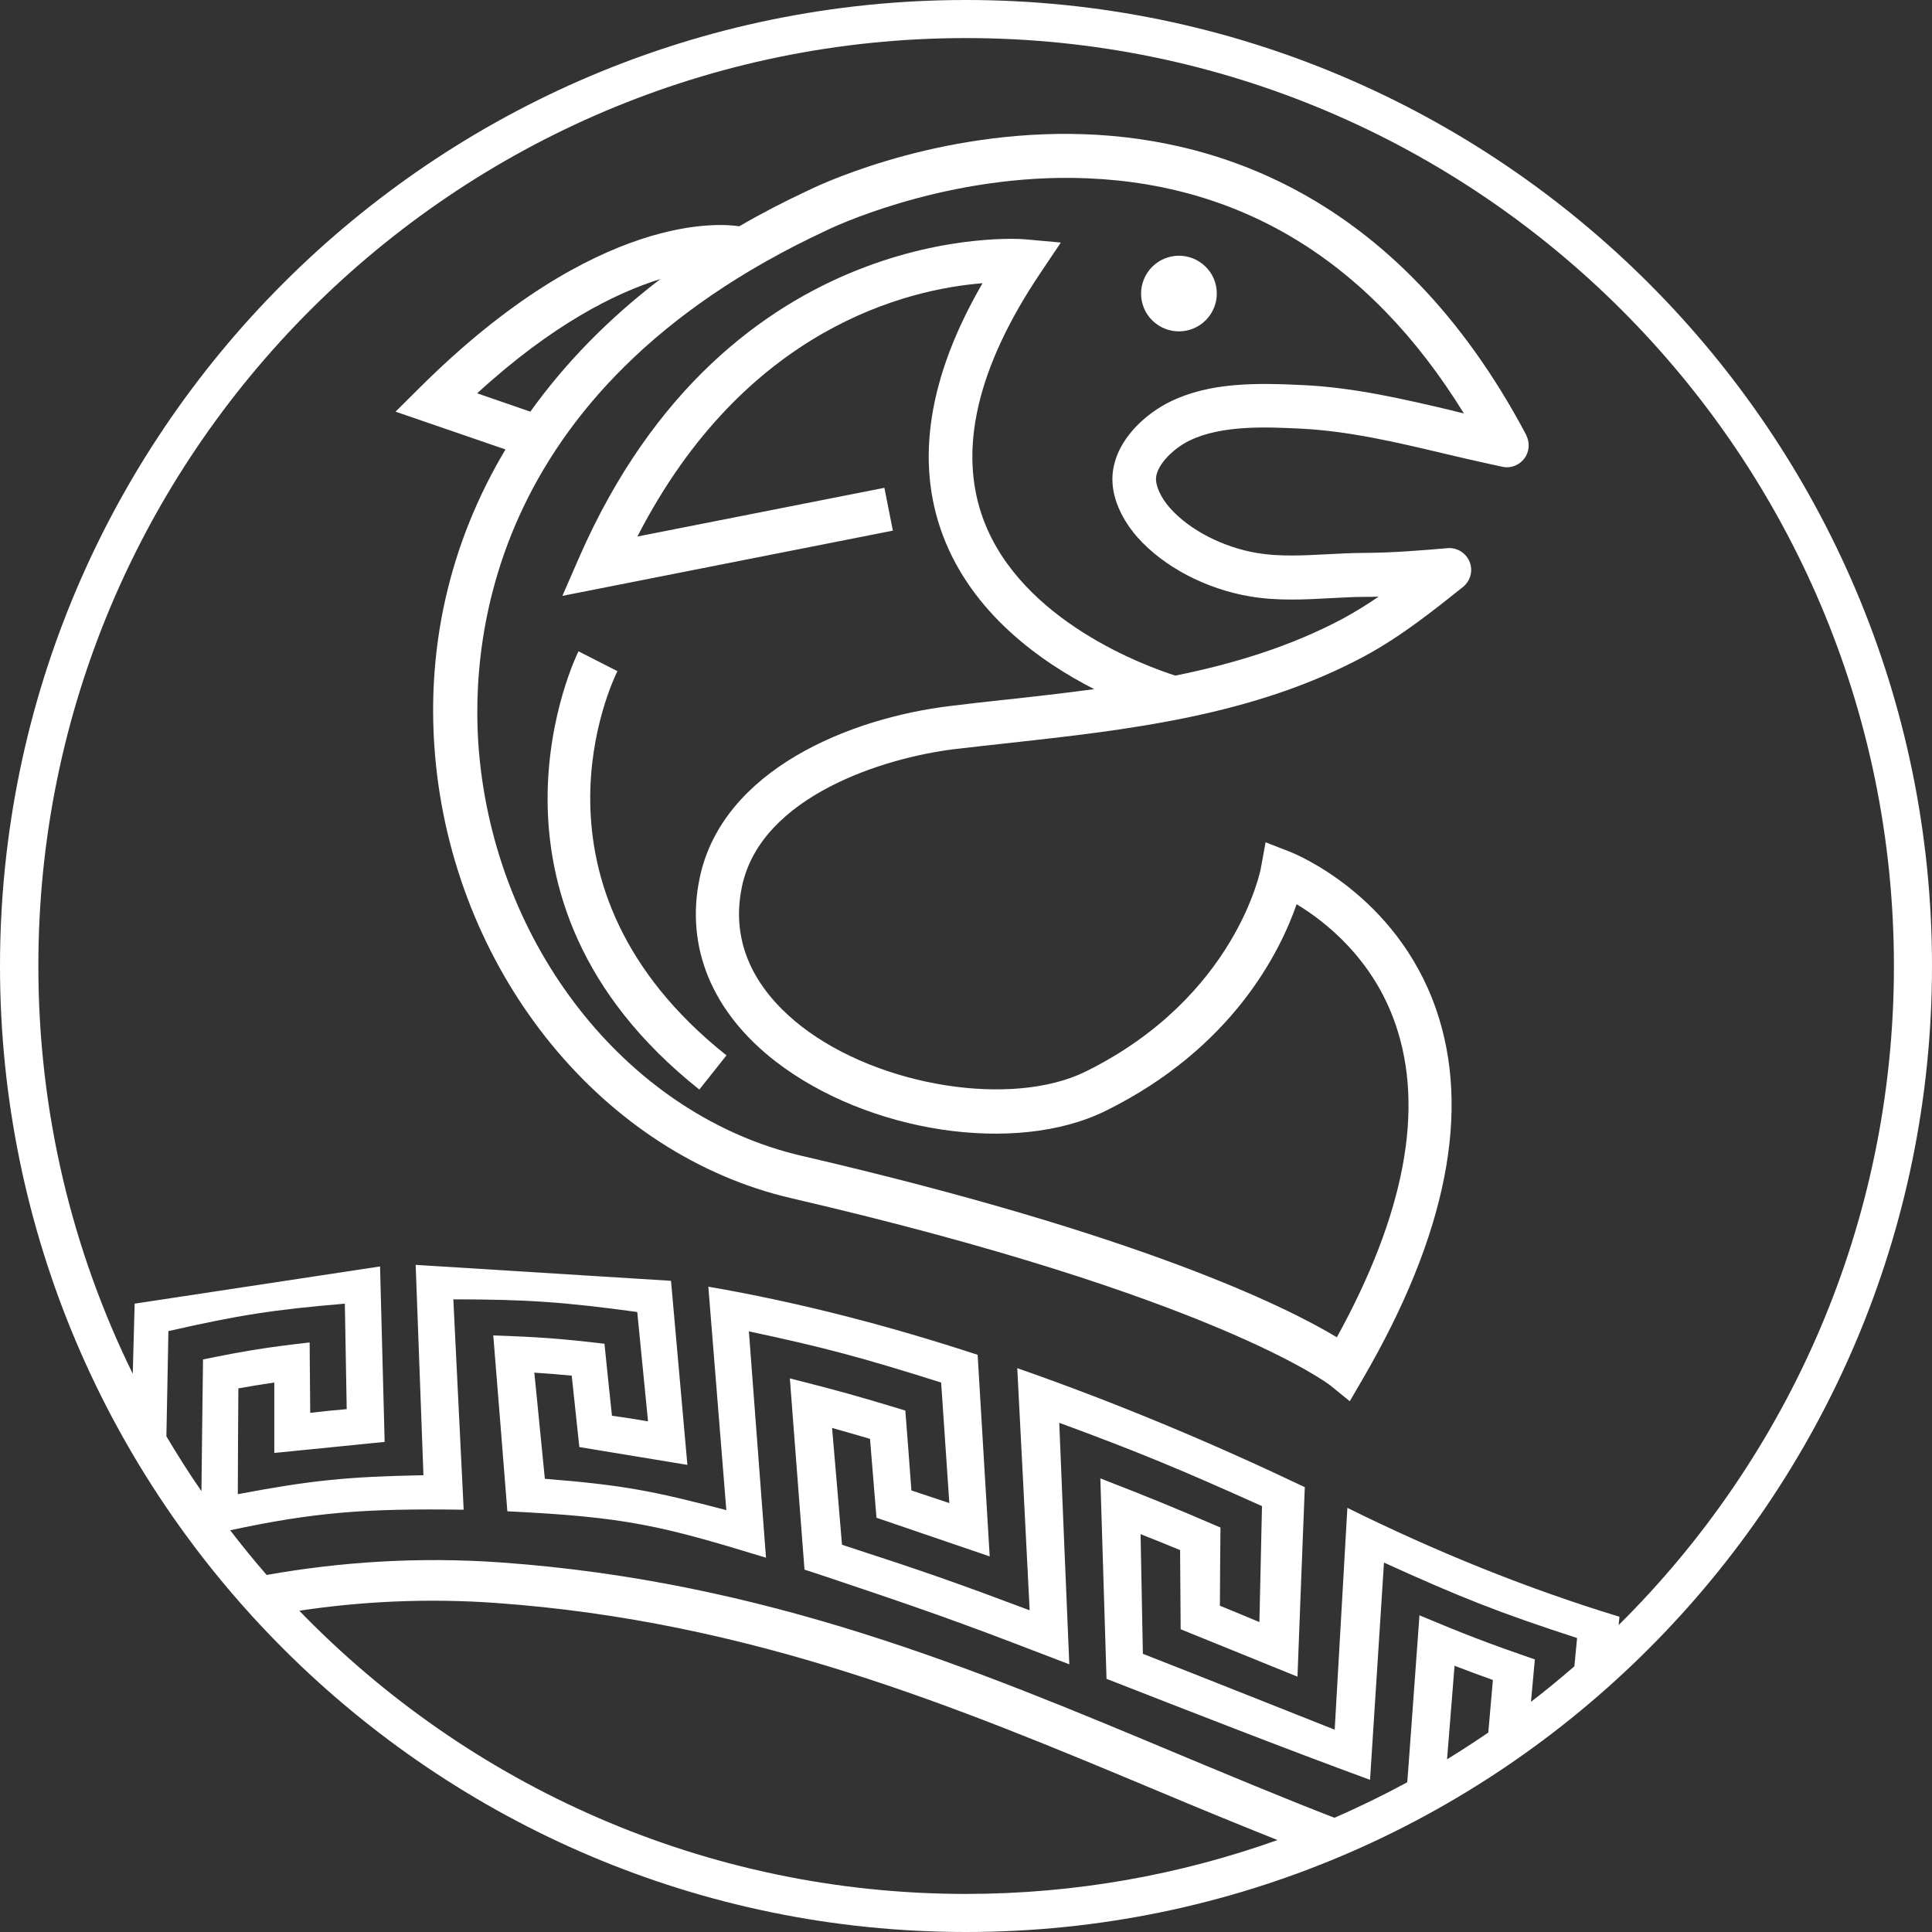
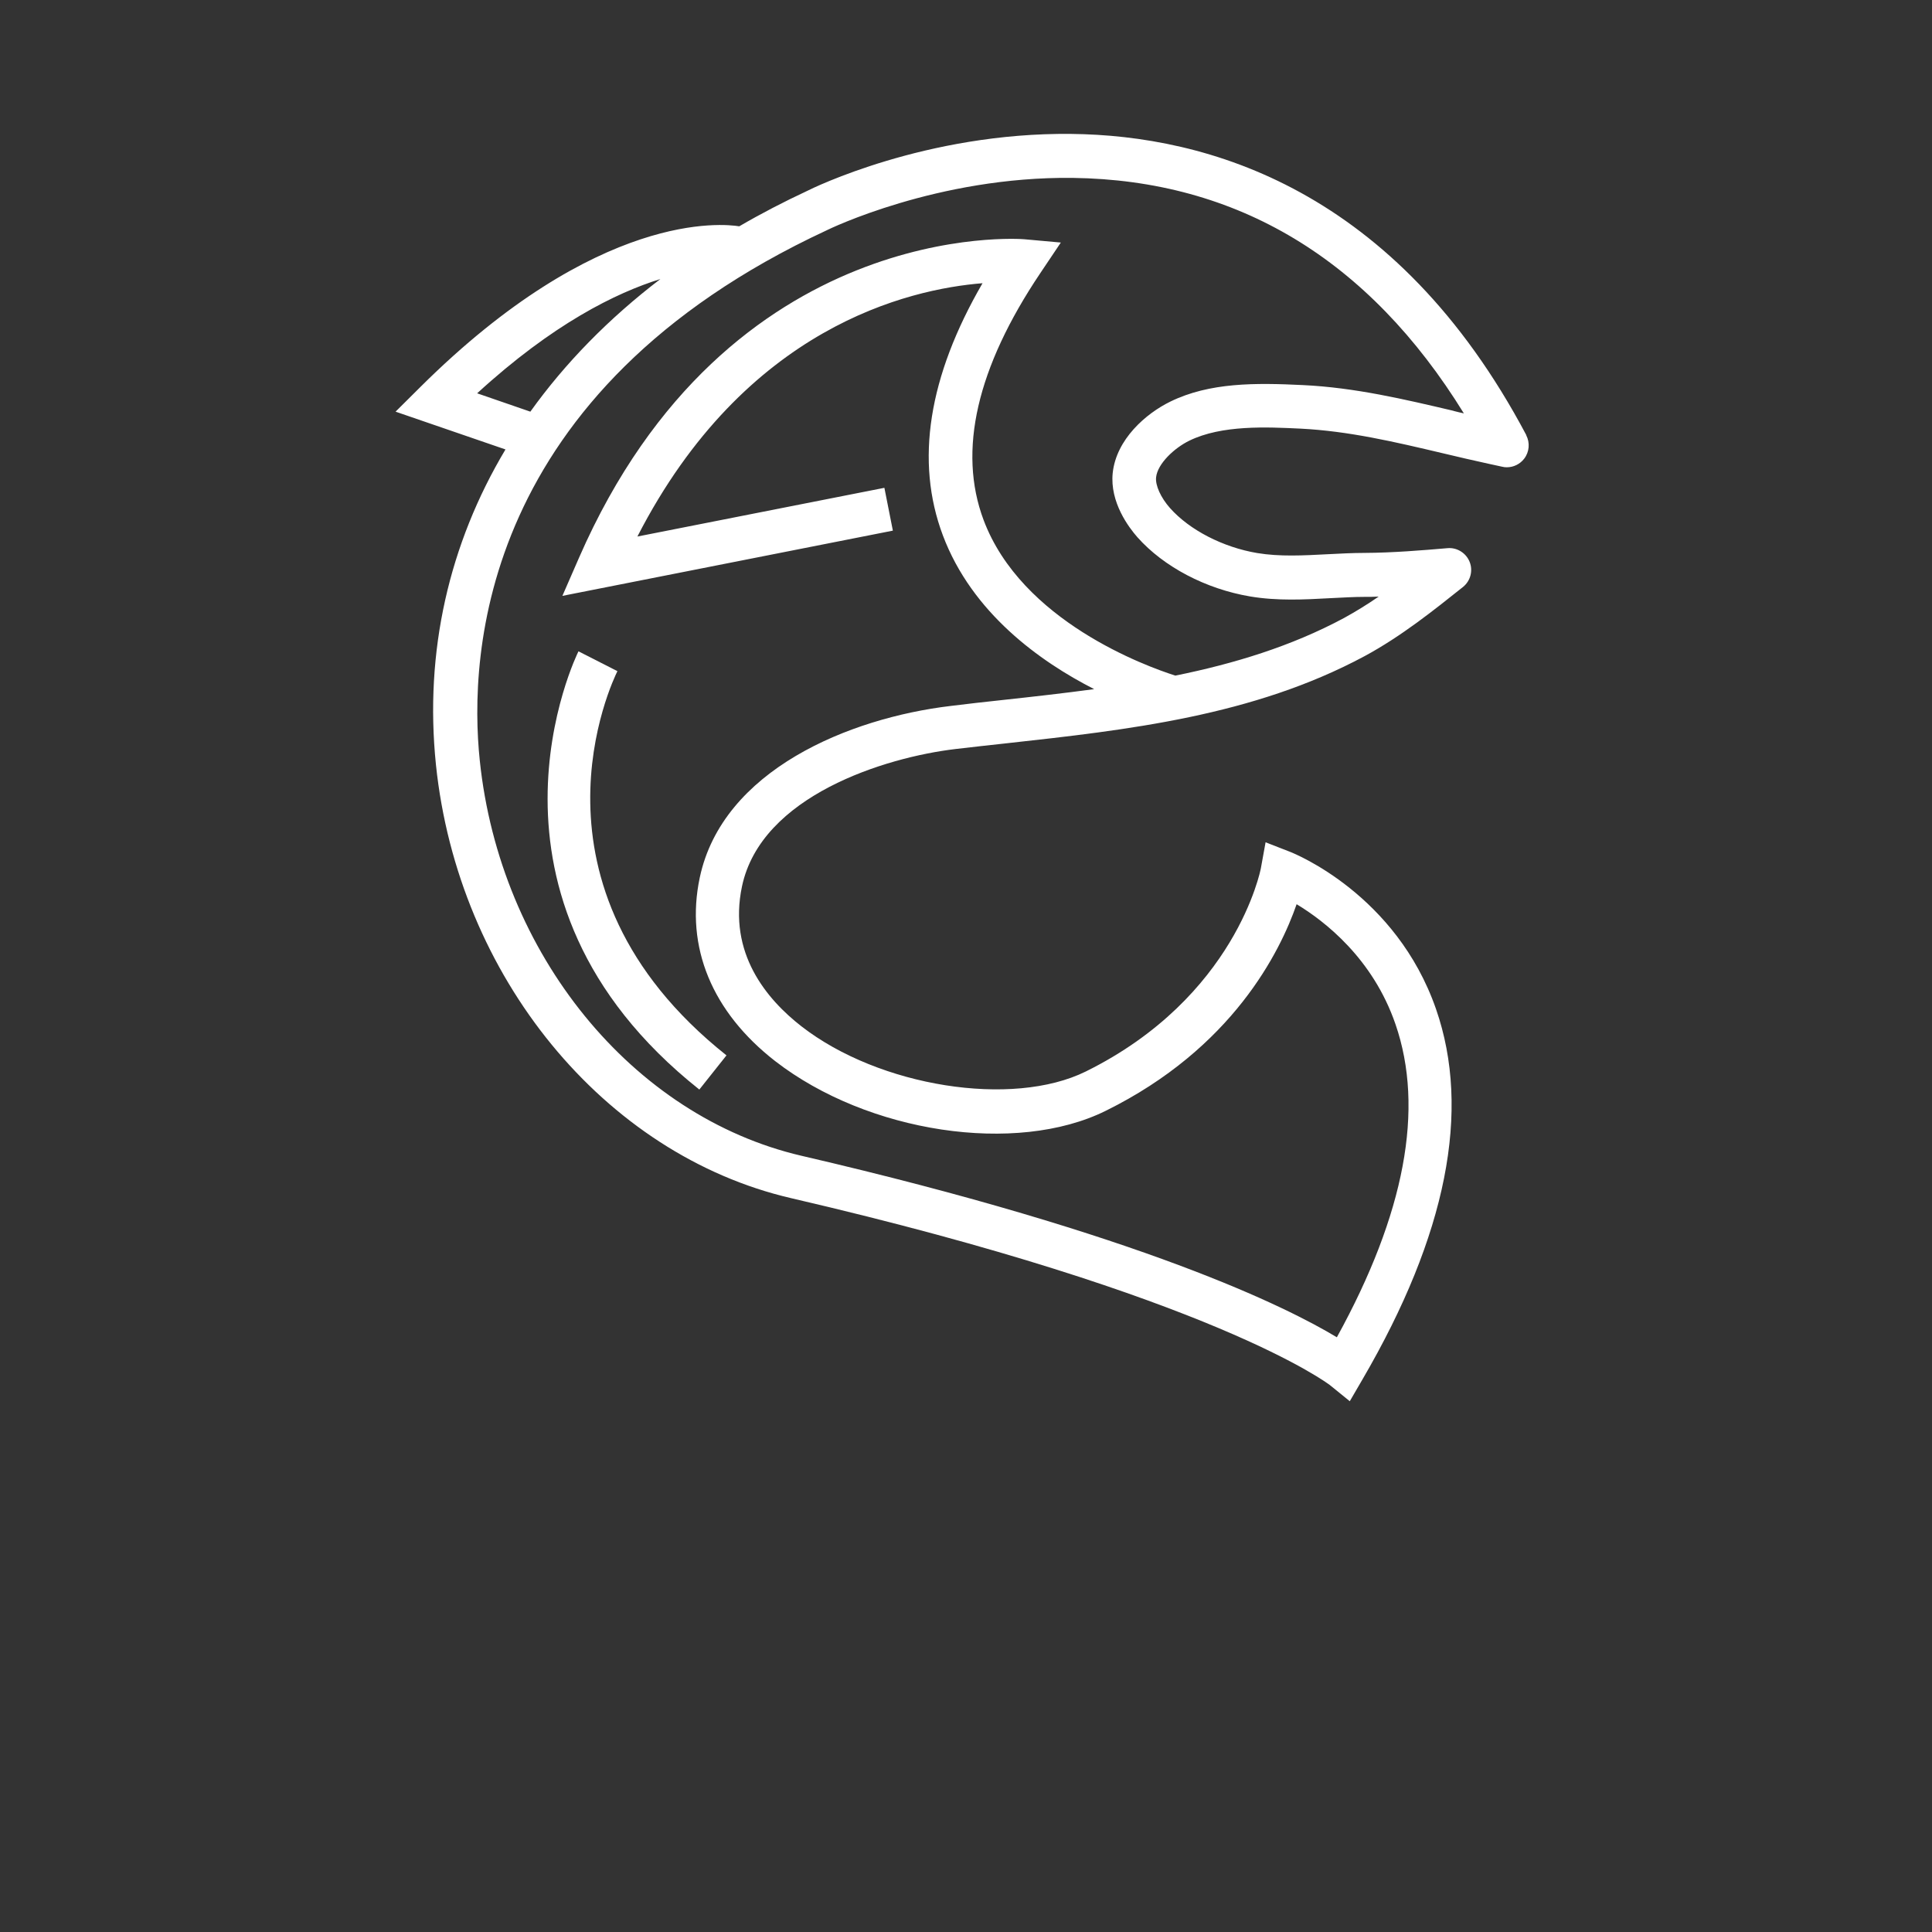
<svg xmlns="http://www.w3.org/2000/svg" id="Layer_1" viewBox="0 0 134.46 134.46">
  <rect x="0" y="0" width="134.46" height="134.46" fill="#333333" stroke="none" />
-   <path d="M112.65,113.1c.02-.19.04-.38.06-.58-6.57-2-12.9-4.59-18.94-7.58v.03l-.88,15.41c-5.42-2.14-8.08-3.22-13.35-5.28-.06-3.32-.1-4.98-.16-8.31l-.03-.03c1.11.44,1.67.66,2.78,1.12.02,2.21.02,3.31.04,5.51l8.13,3.3c.2-5.26.3-7.9.51-13.19-6.47-3.08-13.13-5.88-20.01-8.28v.04c.29,5.62.58,11.23.86,16.81-5.23-1.96-7.21-2.66-13.06-4.56-.27-3.25-.41-4.87-.69-8.12-.01-.01-.02-.02-.03-.02,1.13.32,1.61.46,2.67.77.18,2.2.27,3.3.45,5.49l7.88,2.69c-.33-5.6-.51-8.41-.84-14.03-6.07-1.99-12.35-3.64-18.74-4.74v.03l1.25,15.52c-5.03-1.32-7.18-1.75-12.63-2.18-.29-2.94-.44-4.42-.73-7.37-.01,0-.02-.01-.03-.02,1.06.07,1.59.11,2.63.21.21,1.99.32,2.98.53,4.97l7.52,1.24c-.46-5.12-.68-7.68-1.14-12.81,0,0-17.77-1.11-17.77-1.11v.03l.54,14.61c-5.31.1-7.84.36-12.92,1.32.01-2.94.02-4.41.04-7.35-.01,0-.01-.01-.02-.01,1-.18,1.51-.26,2.52-.41,0,1.96,0,2.94,0,4.9.06,0,7.68-.77,7.68-.77-.13-4.87-.19-7.31-.32-12.21l-17.08,2.59s0,.02,0,.03l-.13,4.85c-4.21-8.57-6.57-18.19-6.57-28.36C2.64,31.62,31.62,2.65,67.23,2.65s64.58,28.97,64.58,64.59c0,17.92-7.34,34.16-19.17,45.87M20.83,112.1c4.34-.65,8.91-.88,13.68-.54,17.83,1.27,32.12,7.25,45.89,13.01,2.81,1.18,5.64,2.35,8.51,3.49-6.78,2.42-14.08,3.75-21.68,3.75-18.19,0-34.65-7.57-46.4-19.71M101.2,115.92c1.08.41,1.61.61,2.7,1-.13,1.5-.21,2.42-.32,3.66-.94.64-1.89,1.26-2.87,1.86.19-2.4.31-3.85.52-6.49-.01,0-.02-.02-.03-.03M31.53,90.43c5.07,0,7.7.18,12.82.88.3,3.04.45,4.57.75,7.61-1-.17-1.5-.25-2.51-.39-.21-2-.32-3-.52-5t0-.01c-3.05-.36-4.57-.47-7.74-.58.4,4.91.59,7.35.98,12.24,8.3.4,10.7,1,18,3.23-.47-6.28-.71-9.43-1.19-15.75,5.25,1.11,7.96,1.85,13.38,3.56.23,3.36.34,5.04.57,8.39-1.06-.36-1.59-.53-2.64-.88-.16-2.21-.25-3.32-.42-5.54v-.02c-3.21-.98-4.83-1.43-8.04-2.24.41,5.34.61,8.01,1.02,13.31,1.11.36,1.68.55,2.86.95,7.13,2.39,9.34,3.25,15.57,5.64-.24-5.59-.47-11.19-.7-16.81,5.53,2.04,8.35,3.21,14.11,5.8-.07,3.23-.11,4.85-.18,8.07-1.11-.46-1.65-.69-2.75-1.14.01-2.17.02-3.26.04-5.44h0c-3.39-1.46-5.06-2.14-8.36-3.42.17,5.59.26,8.38.43,13.95,6.1,2.38,12.19,4.77,18.34,7.03.39-6.03.58-9.06.97-15.12,5.28,2.4,7.99,3.48,13.44,5.25-.07.74-.13,1.37-.19,1.97-.98.85-1.99,1.68-3.02,2.47.08-.92.16-1.75.27-2.95h0c-3.25-1.12-4.86-1.74-8.03-3.07-.29,3.97-.43,5.95-.72,9.9l-.13,1.72c-1.65.89-3.34,1.72-5.07,2.47-3.66-1.42-7.29-2.94-10.96-4.47-14.04-5.88-28.62-11.99-47.05-13.3-5.76-.41-11.22-.03-16.3.87-.88-1.01-1.72-2.04-2.54-3.11,5.84-1.25,9.38-1.53,16.25-1.43-.29-5.85-.43-8.78-.72-14.65M14.13,94.61c-.05,3.71-.07,5.68-.11,9.17-.86-1.24-1.67-2.52-2.44-3.82.04-2.18.09-4.39.14-7.32,4.87-1.11,7.31-1.49,12.28-1.91.05,2.94.08,4.41.13,7.34-1.02.09-1.53.14-2.54.26-.02-1.95-.02-2.92-.04-4.88v-.02c-2.99.34-4.47.58-7.42,1.18M67.23,0C30.16,0,0,30.16,0,67.23s30.16,67.23,67.23,67.23,67.23-30.16,67.23-67.23S104.3,0,67.23,0" style="fill:#fff; stroke-width:0px;" />
-   <path d="M83.48,18.22c-1.22-.79-2.85-.44-3.64.78-.79,1.22-.45,2.85.78,3.64,1.22.79,2.85.44,3.64-.78.79-1.22.45-2.85-.78-3.64" style="fill:#fff; stroke-width:0px;" />
  <path d="M101.15,28.59c-3.36-.79-6.85-1.62-10.48-1.79-3.29-.16-6.48-.19-9.22,1.15h0s0,0,0,0c-1.7.83-3.76,2.62-4.01,4.97-.21,2.04,1.13,3.8,1.72,4.47,1.83,2.06,4.76,3.6,7.84,4.12,1.9.32,3.78.22,5.6.12.83-.04,1.61-.09,2.39-.09.32,0,.64,0,.96-.02-.78.54-1.59,1.04-2.41,1.49h0s0,0,0,0c-3.67,1.97-7.65,3.18-11.74,4.01-2.04-.65-10.71-3.79-13.35-10.84-1.8-4.81-.47-10.59,3.95-17.17l1.43-2.13-2.55-.23c-.21-.02-20.6-1.58-30.98,22.16l-1.16,2.66,23-4.54-.59-2.98-17.19,3.39c7.5-14.6,18.9-17.22,24.02-17.63-3.77,6.5-4.7,12.39-2.76,17.55,2.03,5.4,6.76,8.78,10.53,10.7-2.14.29-4.28.53-6.4.76-1.2.13-2.39.26-3.58.41-7.07.84-15.89,4.47-17.47,11.95-1.02,4.82.85,9.35,5.25,12.77,6.44,4.99,16.76,6.55,23,3.46,8.84-4.36,12.15-11.09,13.29-14.38,1.96,1.18,5.31,3.78,6.88,8.35,2.03,5.88.65,13.2-4.08,21.79-3.43-2.07-13.51-7.12-37.25-12.63-11.79-2.74-21-14.05-22.4-27.52-.77-7.36.05-25.69,24.14-36.89h0s.03-.01.04-.02c.08-.04,7.65-3.74,17.08-3.63,11.46.15,20.61,5.66,27.23,16.39-.24-.05-.47-.11-.71-.17M33.2,27.38c5.28-4.84,9.67-7,12.76-7.96-3.6,2.75-6.63,5.85-9.05,9.23l-3.71-1.28ZM106.23,30.29c-9.09-17.16-22.24-20.87-31.68-20.97-10.12-.11-18.03,3.79-18.36,3.96h0c-1.65.77-3.23,1.59-4.74,2.47-1.11-.18-9.8-1.13-22.19,11.18l-1.73,1.72,7.65,2.63c-3.93,6.58-5.65,14.06-4.84,21.94,1.53,14.74,11.7,27.15,24.73,30.17,29.47,6.84,37.42,12.96,37.49,13.01l1.38,1.12.89-1.53c5.85-10.03,7.57-18.7,5.11-25.77-2.77-7.97-9.84-10.81-10.14-10.93l-1.72-.67-.33,1.82c-.02.09-1.73,8.96-12.18,14.13-5.12,2.53-14.37,1.07-19.79-3.14-2.43-1.89-5.12-5.1-4.14-9.74,1.33-6.31,9.96-8.98,14.85-9.56,1.18-.14,2.37-.27,3.56-.4,8.44-.93,17.16-1.9,24.91-6.06,0,0,0,0,0,0,2.56-1.38,4.84-3.21,6.86-4.82.52-.42.71-1.13.46-1.75-.25-.62-.88-1.01-1.54-.95-1.76.15-3.79.32-5.78.33-.85,0-1.71.05-2.53.09-1.73.09-3.36.18-4.93-.08-2.38-.4-4.71-1.6-6.07-3.13-.64-.72-1.03-1.58-.97-2.14.1-.94,1.25-2.03,2.31-2.55,0,0,0,0,0,0,2.27-1.11,5.43-.95,7.74-.84,3.36.17,6.55.92,9.93,1.72,1.06.25,2.11.5,3.18.73l.92.2c.11.03.22.04.33.04.47,0,.92-.22,1.21-.6.36-.47.41-1.11.14-1.63" style="fill:#fff; stroke-width:0px;" />
  <path d="M48.67,75.83l1.89-2.38c-14.86-11.82-7.89-26.13-7.59-26.74l-2.71-1.38c-.09.17-8.44,17.1,8.4,30.49" style="fill:#fff; stroke-width:0px;" />
</svg>